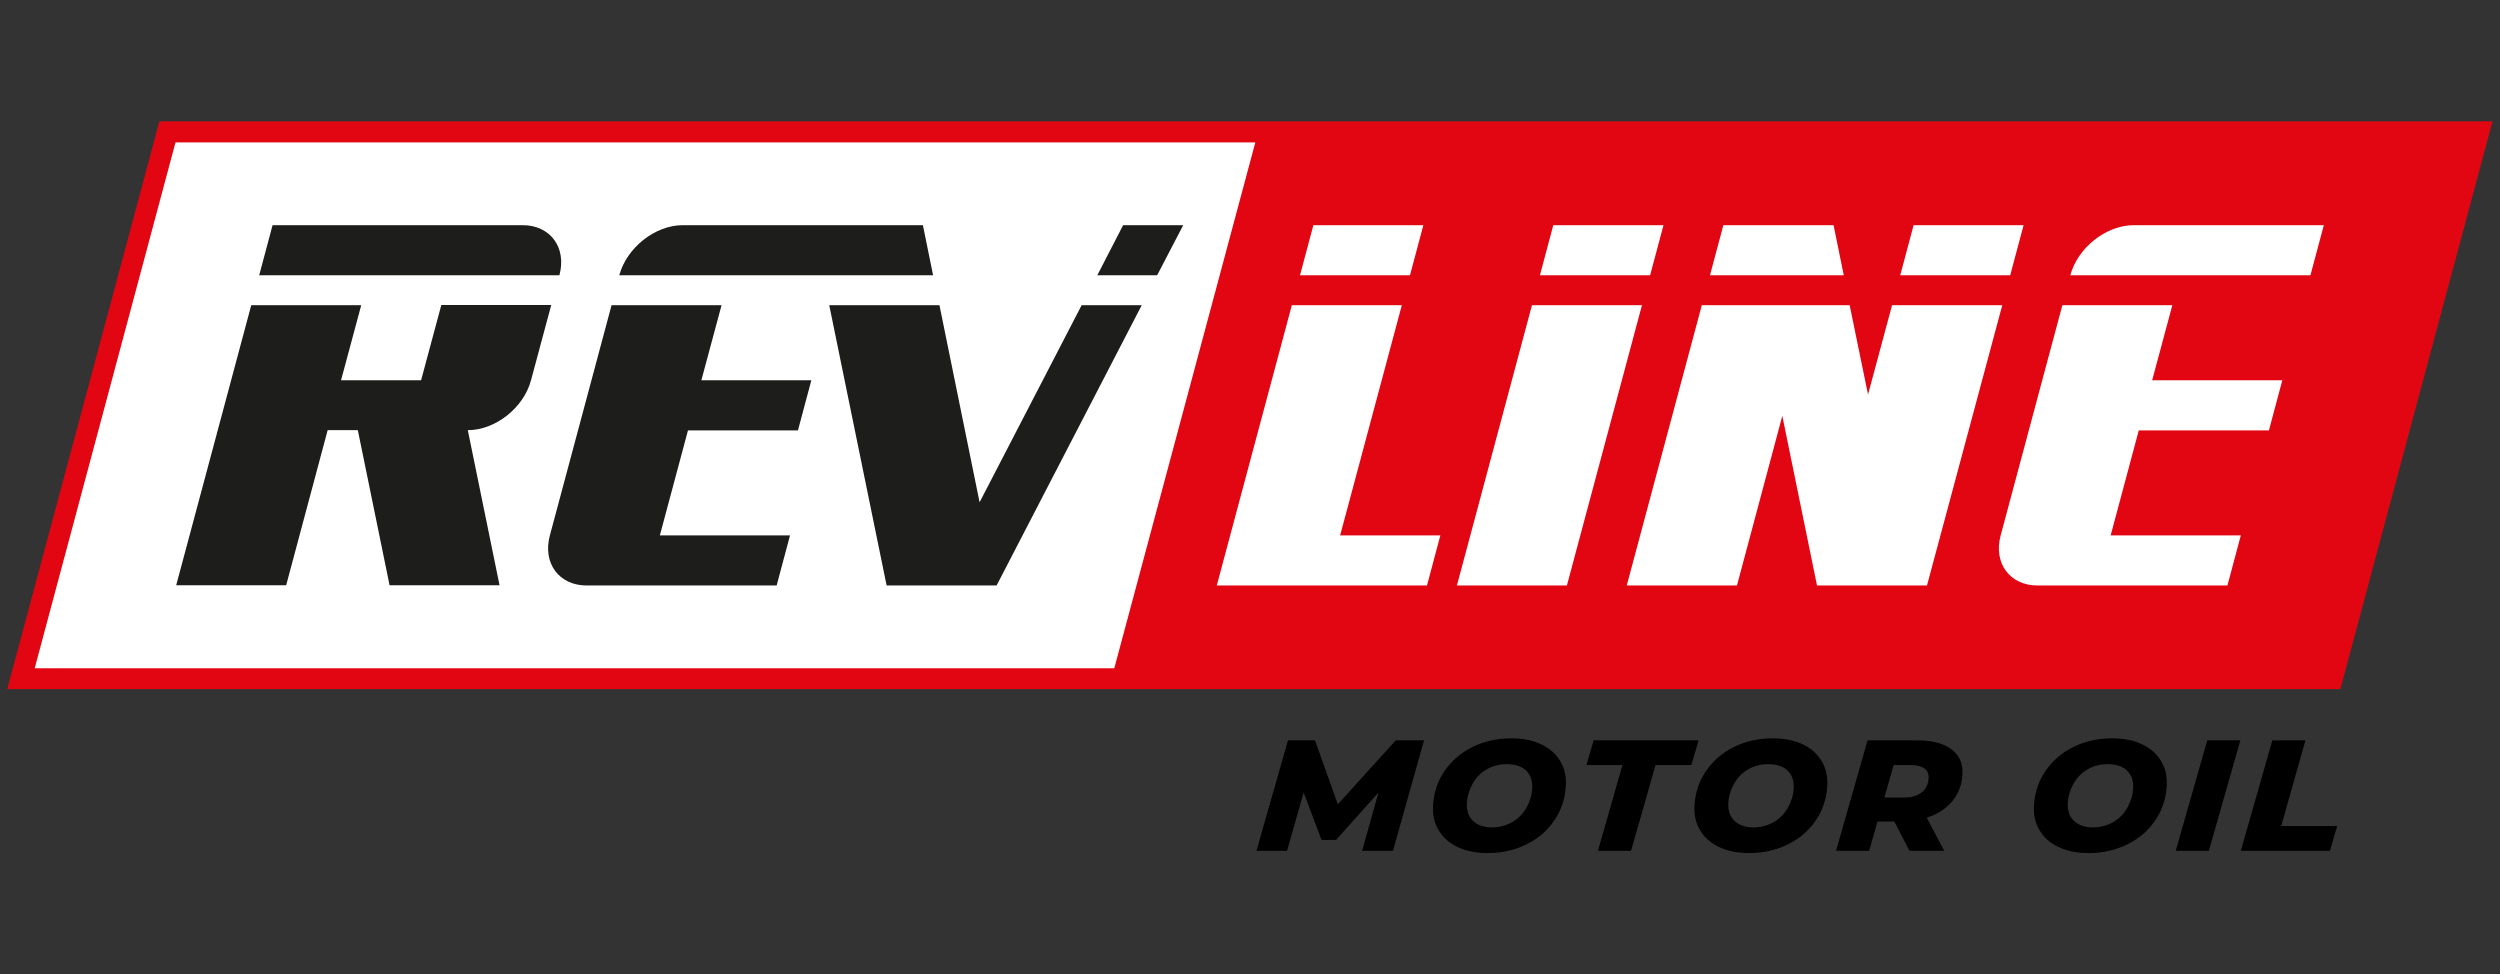
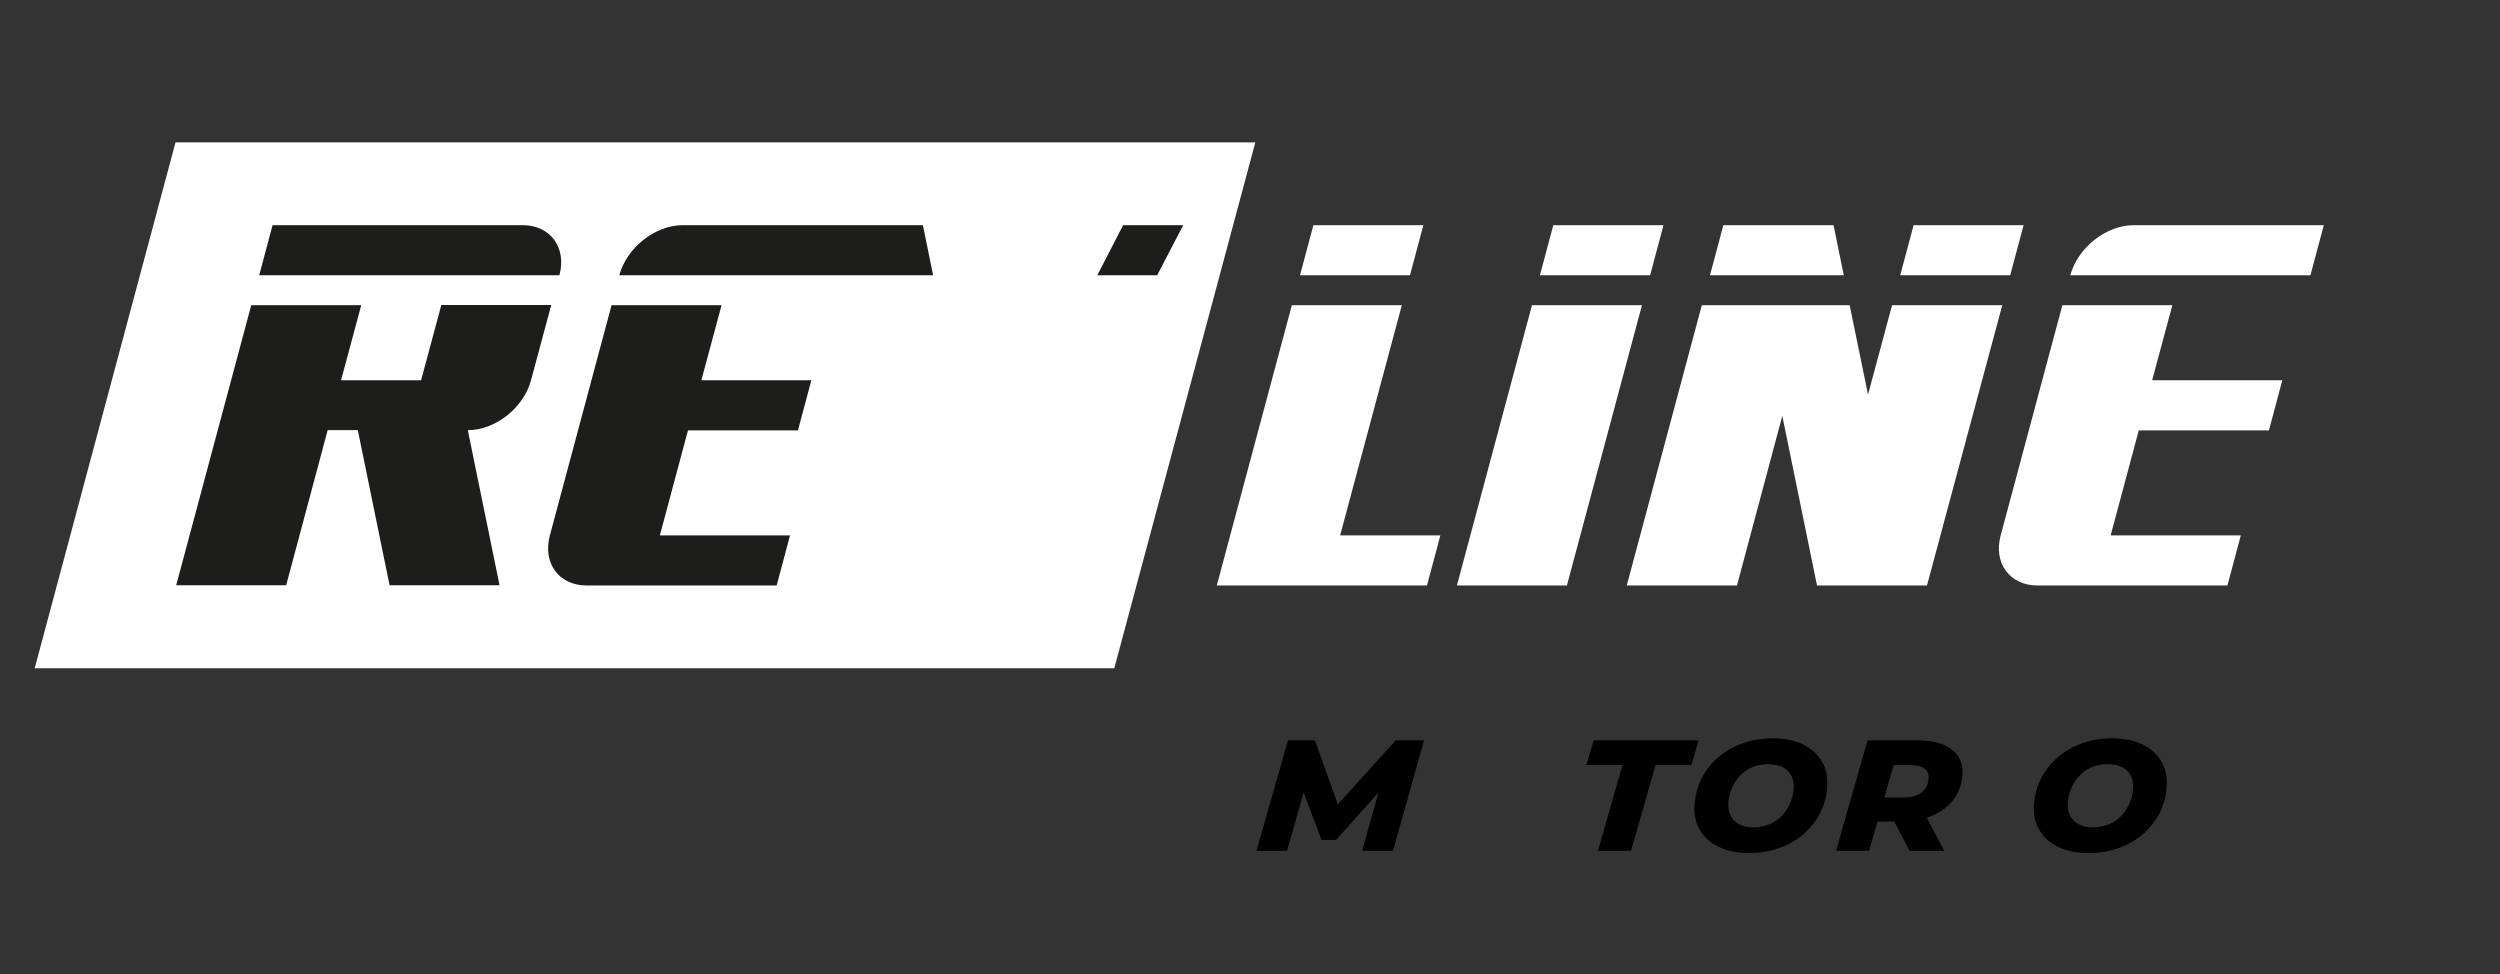
<svg xmlns="http://www.w3.org/2000/svg" version="1.1" id="Vrstva_1" x="0px" y="0px" viewBox="0 0 1102.5 429.7" enable-background="new 0 0 1102.5 429.7" xml:space="preserve">
  <rect x="0" y="0" width="1102.5" height="429.7" fill="#333333" stroke="none" />
  <g>
    <g>
      <g>
        <polygon points="628,326.5 614.3,375.2 600.7,375.2 607.9,349.5 589.2,370.4 582.8,370.4 574.9,349.5 567.6,375.2 554.1,375.2      568,326.5 579.9,326.5 590,354.7 615.5,326.5    " />
        <polygon points="715.5,337.4 699.6,337.4 702.8,326.5 749.1,326.5 745.9,337.4 730.1,337.4 719.3,375.2 704.7,375.2    " />
        <path d="M782.3,362.5c2.6-1.5,4.6-3.6,6.1-6.2c1.5-2.6,2.4-5.4,2.6-8.5c0.2-3.3-0.6-5.9-2.6-7.9c-2-2-4.9-2.9-8.8-2.9     c-3.2,0-6.2,0.8-8.7,2.3c-2.6,1.5-4.6,3.6-6.1,6.2c-1.5,2.6-2.4,5.4-2.6,8.5c-0.2,3.3,0.6,5.9,2.6,7.9c2,2,4.9,3,8.8,3     C776.8,364.8,779.7,364,782.3,362.5 M758,373.5c-3.7-1.8-6.5-4.3-8.4-7.6c-1.9-3.2-2.6-6.9-2.3-11.1c0.4-5.6,2.1-10.6,5.2-15     c3.1-4.4,7.1-7.9,12.2-10.4c5.1-2.5,10.8-3.8,17-3.8c5.2,0,9.7,0.9,13.4,2.7c3.7,1.8,6.5,4.3,8.4,7.6c1.9,3.2,2.6,7,2.3,11.1     c-0.4,5.6-2.1,10.6-5.2,15c-3.1,4.5-7.1,7.9-12.2,10.4c-5.1,2.5-10.7,3.8-17,3.8C766.2,376.2,761.7,375.3,758,373.5" />
        <path d="M848.7,338.9c-1.4-1-3.3-1.5-5.9-1.5h-7.7l-4.1,14.3h8.7c3.2,0,5.8-0.7,7.7-2.2c1.9-1.4,2.9-3.5,3.1-6.1     C850.7,341.4,850.1,339.9,848.7,338.9 M860.8,353.5c-2.7,3.2-6.4,5.6-11.1,7.1l7.7,14.6h-15.3l-6.7-12.9h-7.4l-3.7,12.9h-14.6     l13.9-48.7h22.1c6.6,0,11.6,1.4,15.1,4.1s5,6.5,4.6,11.4C865.1,346.5,863.5,350.3,860.8,353.5" />
        <path d="M932,362.5c2.6-1.5,4.6-3.6,6.1-6.2c1.5-2.6,2.4-5.4,2.6-8.5c0.2-3.3-0.6-5.9-2.6-7.9c-2-2-4.9-2.9-8.8-2.9     c-3.2,0-6.2,0.8-8.7,2.3c-2.6,1.5-4.6,3.6-6.1,6.2c-1.5,2.6-2.4,5.4-2.6,8.5c-0.2,3.3,0.6,5.9,2.6,7.9c2,2,4.9,3,8.8,3     C926.5,364.8,929.4,364,932,362.5 M907.7,373.5c-3.7-1.8-6.5-4.3-8.4-7.6c-1.9-3.2-2.6-6.9-2.3-11.1c0.4-5.6,2.1-10.6,5.2-15     c3.1-4.4,7.1-7.9,12.2-10.4c5.1-2.5,10.7-3.8,17-3.8c5.2,0,9.7,0.9,13.4,2.7c3.7,1.8,6.5,4.3,8.4,7.6c1.9,3.2,2.6,7,2.3,11.1     c-0.4,5.6-2.1,10.6-5.2,15c-3.1,4.5-7.1,7.9-12.2,10.4s-10.8,3.8-17,3.8C915.9,376.2,911.5,375.3,907.7,373.5" />
-         <polygon points="973.4,326.5 988,326.5 974.1,375.2 959.5,375.2    " />
-         <polygon points="1002.1,326.5 1016.7,326.5 1006,364.3 1030.7,364.3 1027.5,375.2 988.2,375.2    " />
-         <path d="M667,362.5c2.6-1.5,4.6-3.6,6.1-6.2c1.5-2.6,2.4-5.4,2.6-8.5c0.2-3.3-0.6-5.9-2.6-7.9c-2-2-4.9-2.9-8.8-2.9     c-3.2,0-6.2,0.8-8.7,2.3c-2.6,1.5-4.6,3.6-6.1,6.2c-1.5,2.6-2.4,5.4-2.6,8.5c-0.2,3.3,0.6,5.9,2.6,7.9s4.9,3,8.8,3     C661.5,364.8,664.4,364,667,362.5 M642.7,373.5c-3.7-1.8-6.5-4.3-8.4-7.6c-1.9-3.2-2.6-6.9-2.3-11.1c0.4-5.6,2.1-10.6,5.2-15     c3.1-4.4,7.1-7.9,12.2-10.4c5.1-2.5,10.8-3.8,17-3.8c5.2,0,9.7,0.9,13.4,2.7c3.7,1.8,6.5,4.3,8.4,7.6c1.9,3.2,2.6,7,2.3,11.1     c-0.4,5.6-2.1,10.6-5.2,15c-3.1,4.5-7.1,7.9-12.2,10.4c-5.1,2.5-10.8,3.8-17,3.8C650.9,376.2,646.4,375.3,642.7,373.5" />
      </g>
-       <polygon fill="#E20613" points="565.6,53.5 546.5,53.5 70.3,53.5 3.2,303.9 479.4,303.9 498.5,303.9 1032.1,303.9 1099.2,53.5       " />
    </g>
    <polygon fill="#FFFFFF" points="491.4,294.7 15.3,294.7 77.4,62.8 553.6,62.8  " />
    <path fill="#1D1D1B" d="M318.2,134.6h-48.5l-27.2,101.5c-3.3,12.2,4,22.1,16.2,22.1h83.8l5.9-22.1H291l12.4-46.3h48.5l5.9-22.1   h-48.5L318.2,134.6z" />
    <path fill="#1D1D1B" d="M411.5,121.4L407,99.3H301.1c-12.2,0-24.7,9.9-28,22.1H411.5z" />
    <polygon fill="#1D1D1B" points="495.3,99.3 483.9,121.4 510.3,121.4 521.8,99.3  " />
-     <polygon fill="#1D1D1B" points="432,221.5 414.3,134.6 365.7,134.6 391,258.2 413,258.2 439.5,258.2 503.5,134.6 477,134.6  " />
-     <path fill="#1D1D1B" d="M246.7,121.4c3.3-12.2-4-22.1-16.2-22.1H120.2l-5.9,22.1H246.7z" />
+     <path fill="#1D1D1B" d="M246.7,121.4c3.3-12.2-4-22.1-16.2-22.1H120.2l-5.9,22.1z" />
    <path fill="#1D1D1B" d="M194.6,134.6l-8.9,33.1h-35.3l8.9-33.1h-48.5L77.7,258.1h48.5l18.3-68.4h13.3l14,68.4h48.5l-14-68.4   c12.2,0,24.7-9.9,27.9-22.1l8.9-33.1H194.6z" />
    <path fill="#FFFFFF" d="M958,134.6h-48.5l-27.2,101.5c-3.3,12.2,4,22.1,16.2,22.1h83.8l5.9-22.1h-57.4l12.4-46.3h57.4l5.9-22.1   h-57.4L958,134.6z M941,99.3c-12.2,0-24.7,9.9-28,22.1h105.9l5.9-22.1H941z M591,236.1l27.2-101.5h-48.5l-33.1,123.6h92.7l5.9-22.1   H591z M621.8,121.4l5.9-22.1h-48.5l-5.9,22.1H621.8z M675.6,134.6l-33.1,123.6H691l33.1-123.6H675.6z M727.7,121.4l5.9-22.1H685   l-5.9,22.1H727.7z M834.4,134.6L823.8,174l-8.1-39.4h-65.2l-33.1,123.6H766l20-74.8l15.3,74.8H841h8.8L883,134.6H834.4z    M813.1,121.4l-4.5-22.1h-39.7H760l-5.9,22.1H813.1z M838,121.4l5.9-22.1h48.5l-5.9,22.1H838z" />
  </g>
</svg>